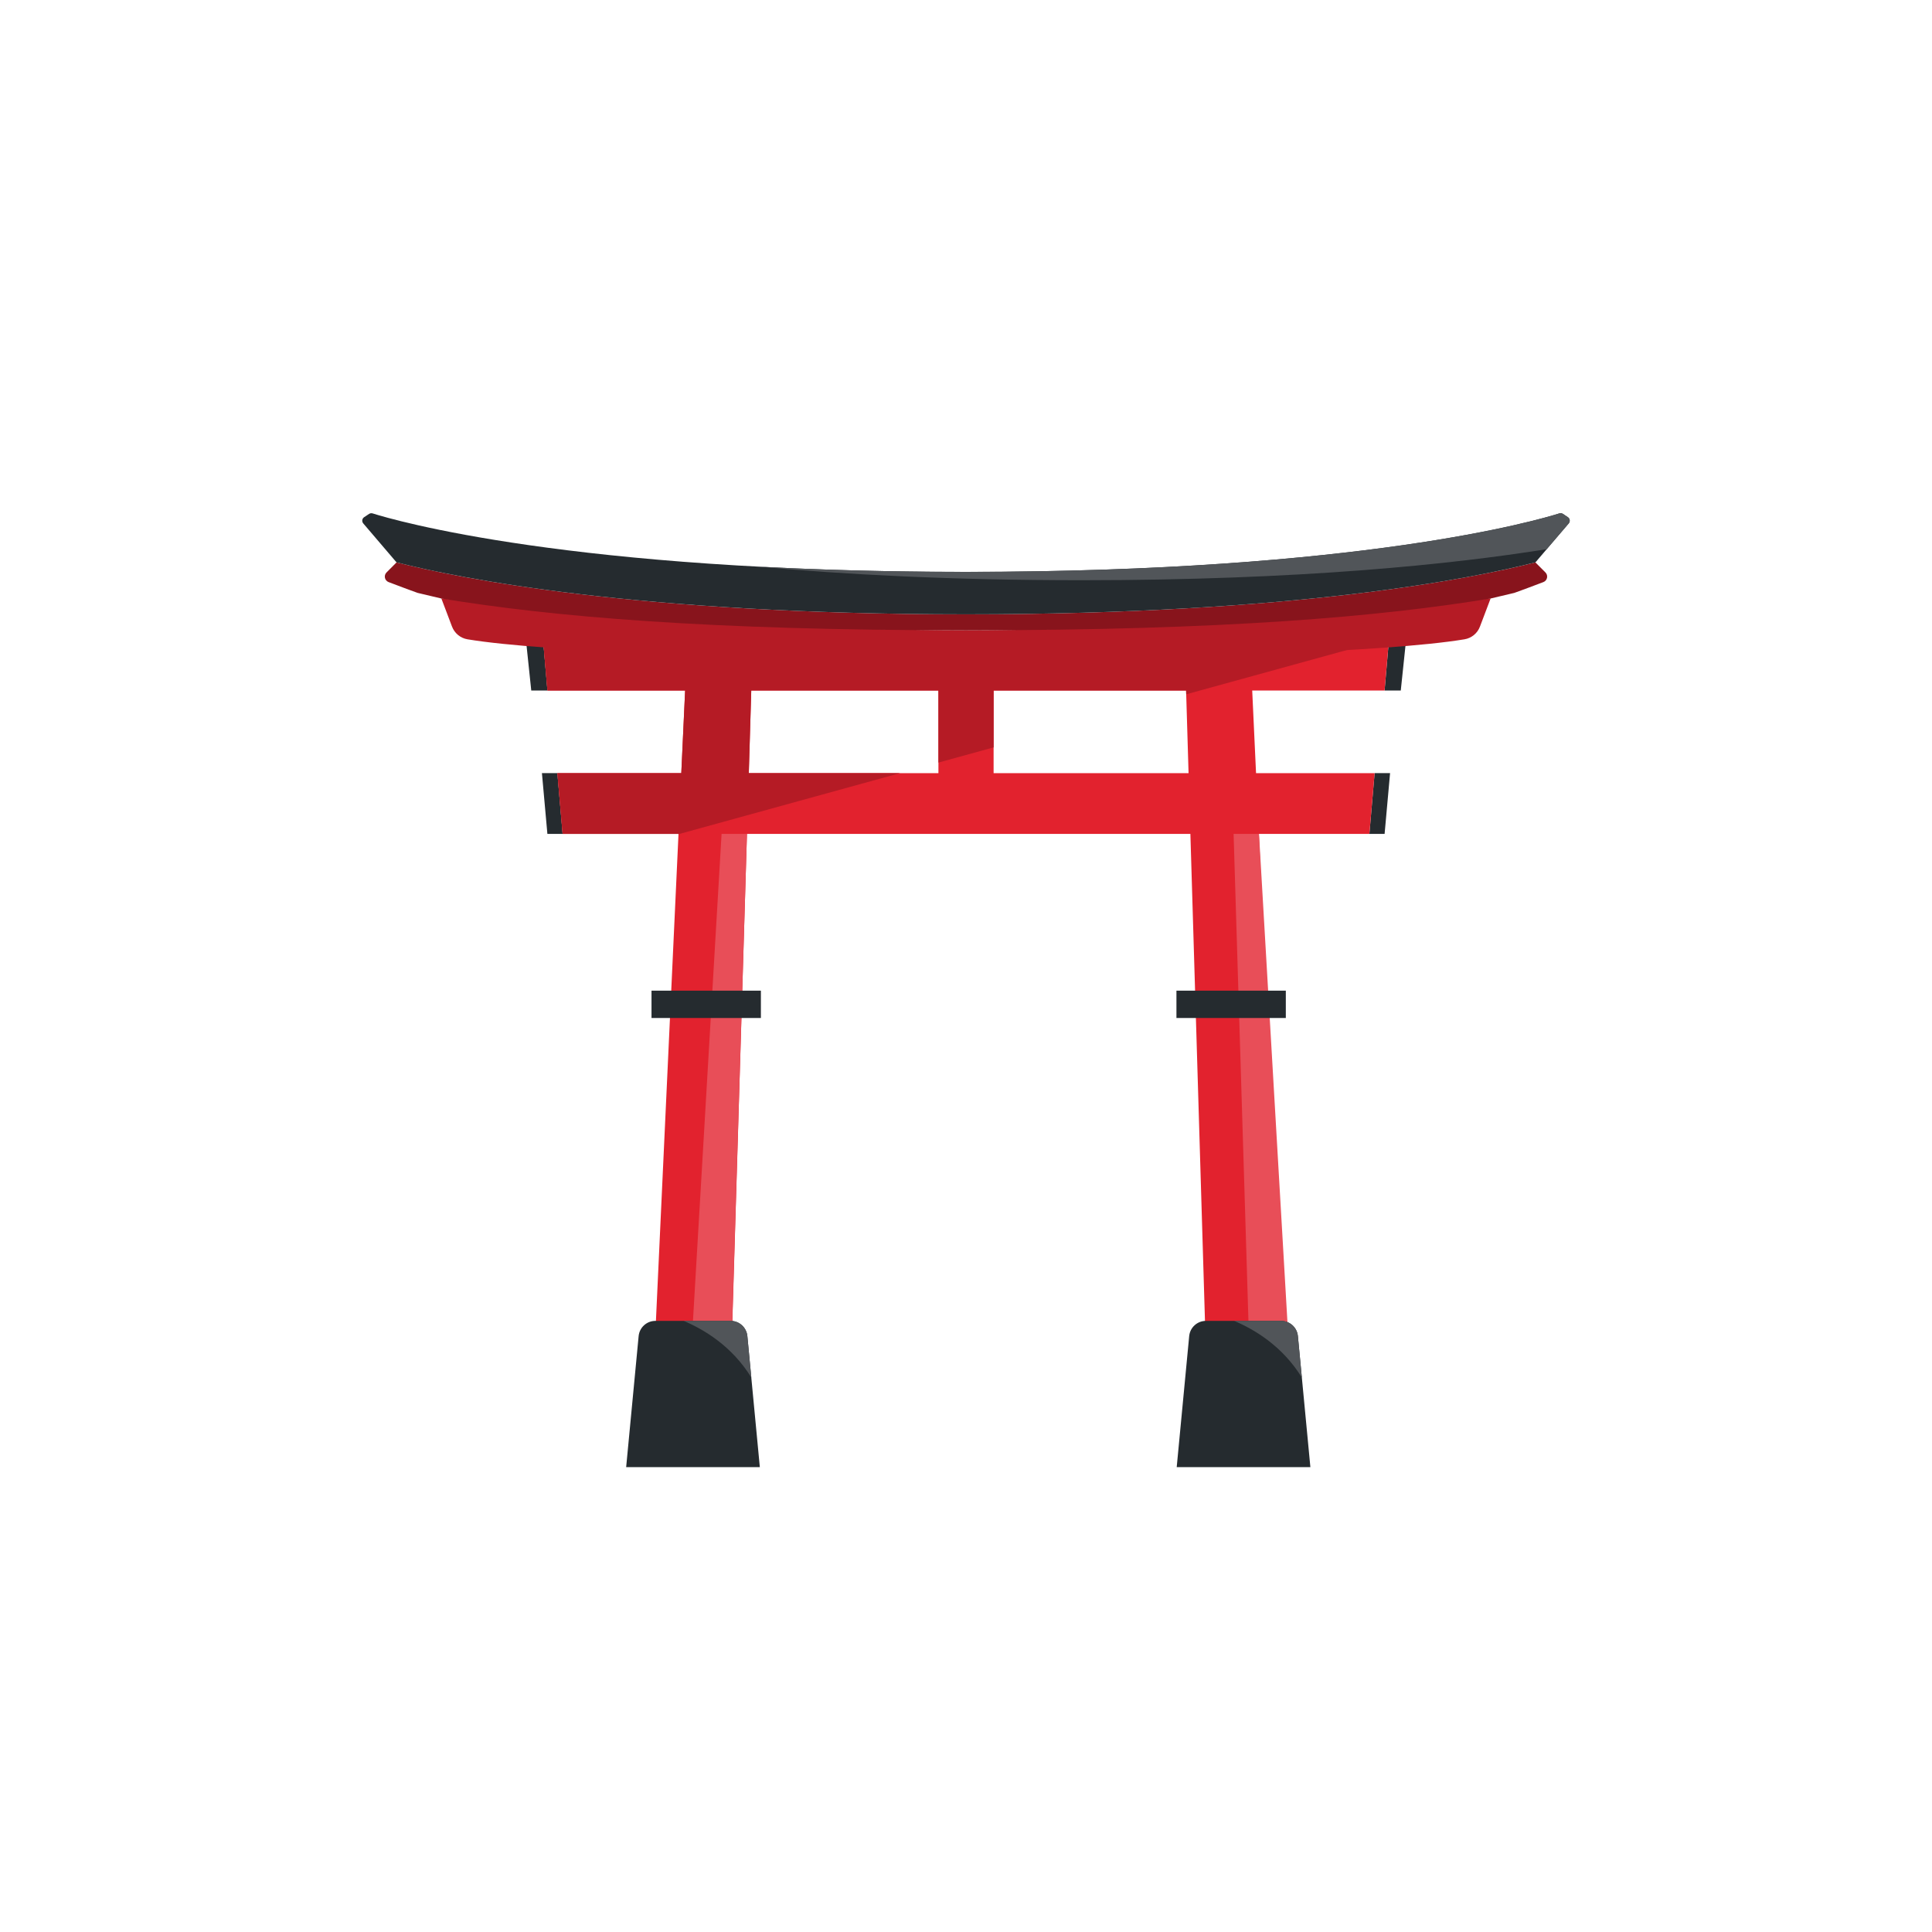
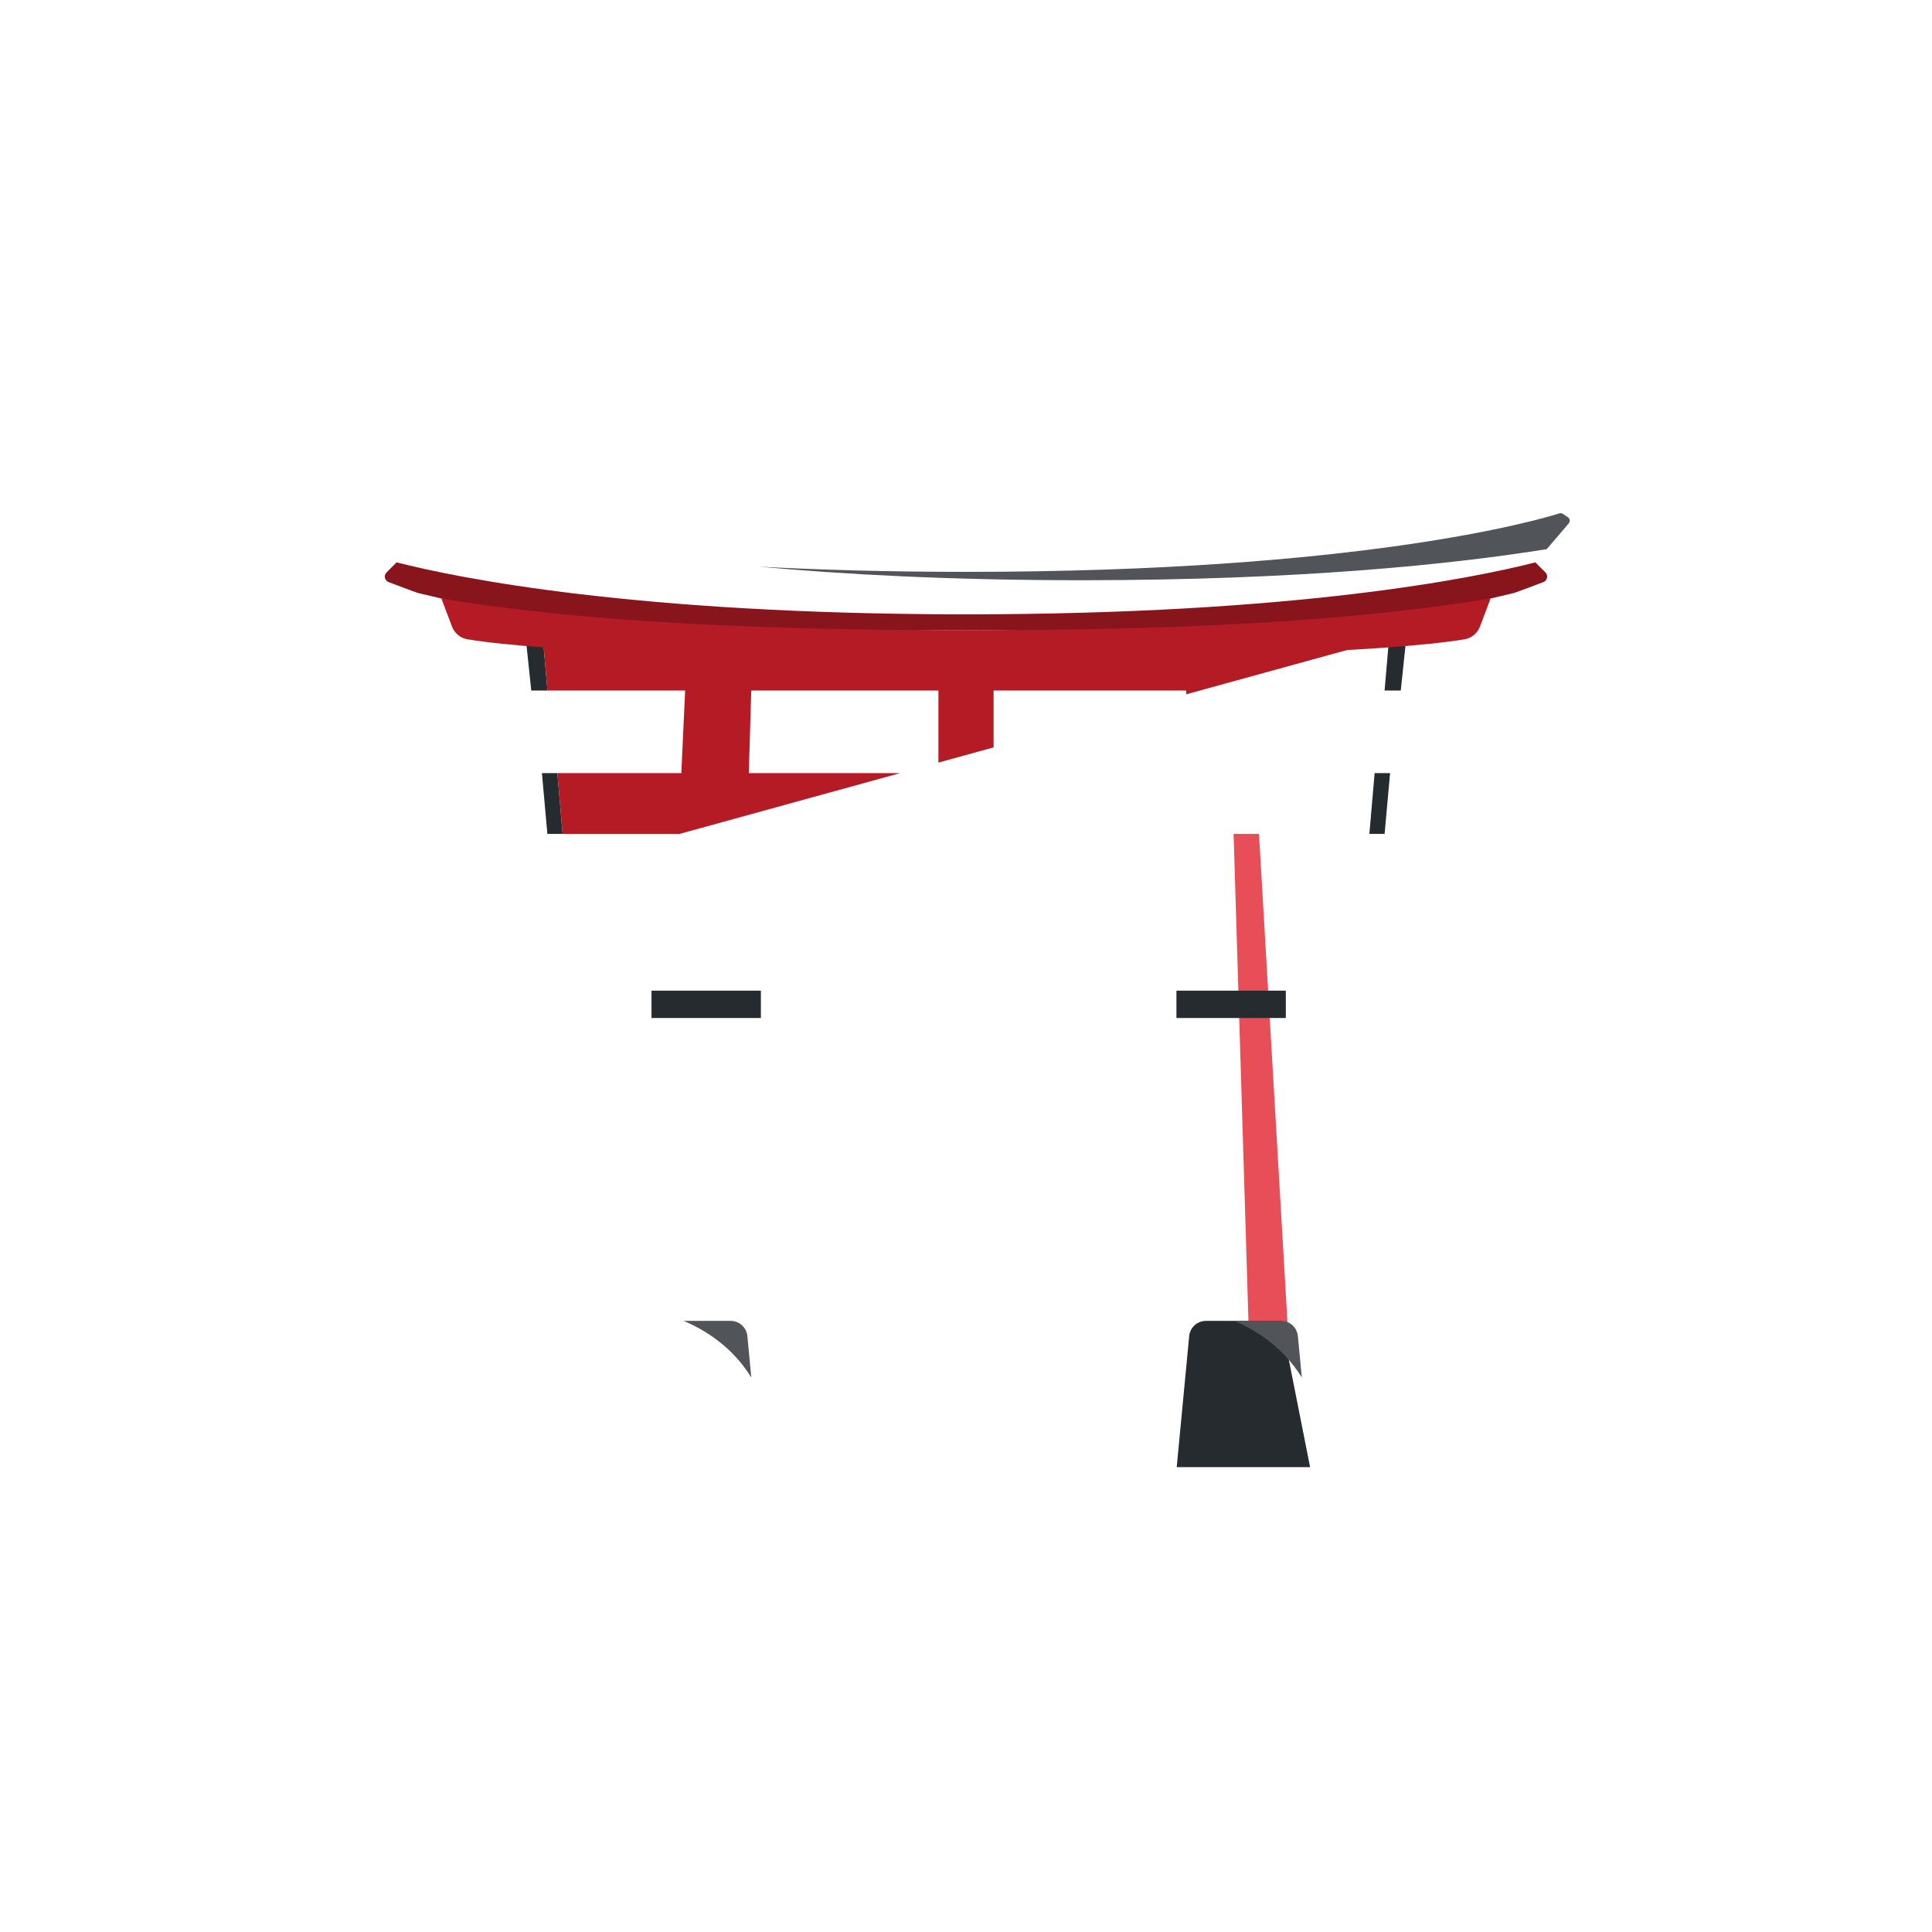
<svg xmlns="http://www.w3.org/2000/svg" width="320" height="320" viewBox="0 0 320 320" fill="none">
  <g clip-path="url(#clip0_71_42322)">
    <path d="M87.087 105.743L87.993 114.375H90.674L89.927 105.743H87.087Z" fill="#252B2F" />
    <path d="M89.76 128.052L90.665 138.124H93.188L92.319 128.052H89.76Z" fill="#252B2F" />
    <path d="M232.918 105.743L232.012 114.375H229.331L230.074 105.743H232.918Z" fill="#252B2F" />
    <path d="M230.24 128.052L229.334 138.124H226.812L227.681 128.052H230.24Z" fill="#252B2F" />
-     <path d="M229.33 114.375L230.073 105.743H89.927L90.669 114.375H113.477L112.843 128.056H92.318L93.187 138.124H112.381L108.595 219.798H121.276L123.721 138.124H197.166L199.612 219.798H212.293L208.506 138.124H226.812L227.682 128.056H208.04L207.406 114.375H229.33ZM155.432 128.056H124.025L124.432 114.375H155.432V128.056V128.056ZM196.863 128.056H164.572V114.375H196.455L196.863 128.056V128.056Z" fill="#E2222E" />
-     <path d="M123.722 138.124H119.515L114.777 218.775L121.263 219.585L123.722 138.124Z" fill="#E84E58" />
    <path d="M204.322 138.124H208.53L213.267 219.413L206.781 218.775L204.322 138.124Z" fill="#E84E58" />
    <path d="M126.027 164.084H107.911V168.613H126.027V164.084Z" fill="#252B2F" />
-     <path d="M125.891 243.466H103.668L105.778 221.302C105.914 219.871 107.114 218.779 108.555 218.779H121.009C122.445 218.779 123.649 219.871 123.785 221.302L125.896 243.466H125.891Z" fill="#252B2F" />
-     <path d="M217.08 243.466H194.856L196.967 221.302C197.103 219.871 198.303 218.779 199.743 218.779H212.197C213.633 218.779 214.838 219.871 214.974 221.302L217.084 243.466H217.08Z" fill="#252B2F" />
+     <path d="M217.08 243.466H194.856L196.967 221.302C197.103 219.871 198.303 218.779 199.743 218.779H212.197L217.084 243.466H217.08Z" fill="#252B2F" />
    <path d="M194.856 168.613H212.972V164.084H194.856V168.613Z" fill="#252B2F" />
    <path d="M90.674 114.375H113.481L112.847 128.052H92.318L93.187 138.124H112.381L112.376 138.169L149.092 128.052H124.025L124.432 114.375H155.432V126.308L164.572 123.79V114.375H196.455L196.473 115L230.073 105.743H89.927L90.674 114.375Z" fill="#B51B25" />
    <path d="M160.002 104.393C116.982 104.379 71.703 98.832 73.102 99.121L74.868 103.782C75.289 104.887 76.259 105.693 77.427 105.888C90.28 108.021 125.143 109.085 159.998 109.085C194.852 109.085 229.715 108.021 242.568 105.888C243.737 105.693 244.711 104.891 245.127 103.782L246.893 99.121C248.293 98.832 203.013 104.375 159.993 104.393H160.002Z" fill="#B51B25" />
    <path d="M254.366 93.202V93.193L254.325 93.143C244.067 95.761 214.661 101.739 160.002 101.753C105.342 101.739 75.932 95.761 65.678 93.143L65.629 93.193V93.202L64.025 94.81C63.523 95.313 63.704 96.16 64.365 96.413C66.131 97.088 68.971 98.148 69.175 98.202L73.097 99.13C91.394 102.129 117.022 104.393 159.997 104.402C202.972 104.393 228.601 102.133 246.897 99.13L250.819 98.202C251.023 98.148 253.863 97.088 255.629 96.413C256.29 96.16 256.471 95.313 255.969 94.81L254.361 93.202H254.366Z" fill="#88141C" />
-     <path d="M258.877 85.123C258.7 85.005 258.483 84.973 258.279 85.037C254.728 86.155 225.454 94.719 159.998 94.724C94.546 94.719 65.271 86.16 61.721 85.037C61.517 84.973 61.3 85.005 61.123 85.123L60.308 85.662C59.964 85.897 59.896 86.377 60.167 86.694L65.674 93.143C75.932 95.761 105.338 101.739 159.998 101.753C214.657 101.739 244.067 95.761 254.321 93.143L259.828 86.694C260.1 86.377 260.032 85.893 259.683 85.662L258.868 85.118L258.877 85.123Z" fill="#252B2F" />
    <path d="M259.692 85.662L258.877 85.118C258.7 85 258.483 84.969 258.279 85.032C254.728 86.151 225.454 94.715 159.998 94.719C147.199 94.719 135.791 94.389 125.678 93.854C139.794 95.154 157.502 96.101 179.187 96.105C215.277 96.096 240.354 93.487 256.182 90.96L259.832 86.69C260.104 86.373 260.036 85.888 259.688 85.657L259.692 85.662Z" fill="#515559" />
    <path d="M121.013 218.775H113.219C116.52 220.156 121.226 222.923 124.441 228.163L123.789 221.297C123.653 219.866 122.453 218.775 121.013 218.775Z" fill="#515559" />
    <path d="M212.194 218.775H204.4C207.701 220.156 212.407 222.923 215.622 228.163L214.97 221.297C214.834 219.866 213.634 218.775 212.194 218.775Z" fill="#515559" />
  </g>
  <defs>
    <clipPath id="clip0_71_42322">
      <rect width="200" height="200" fill="white" transform="translate(60 43)" />
    </clipPath>
  </defs>
</svg>